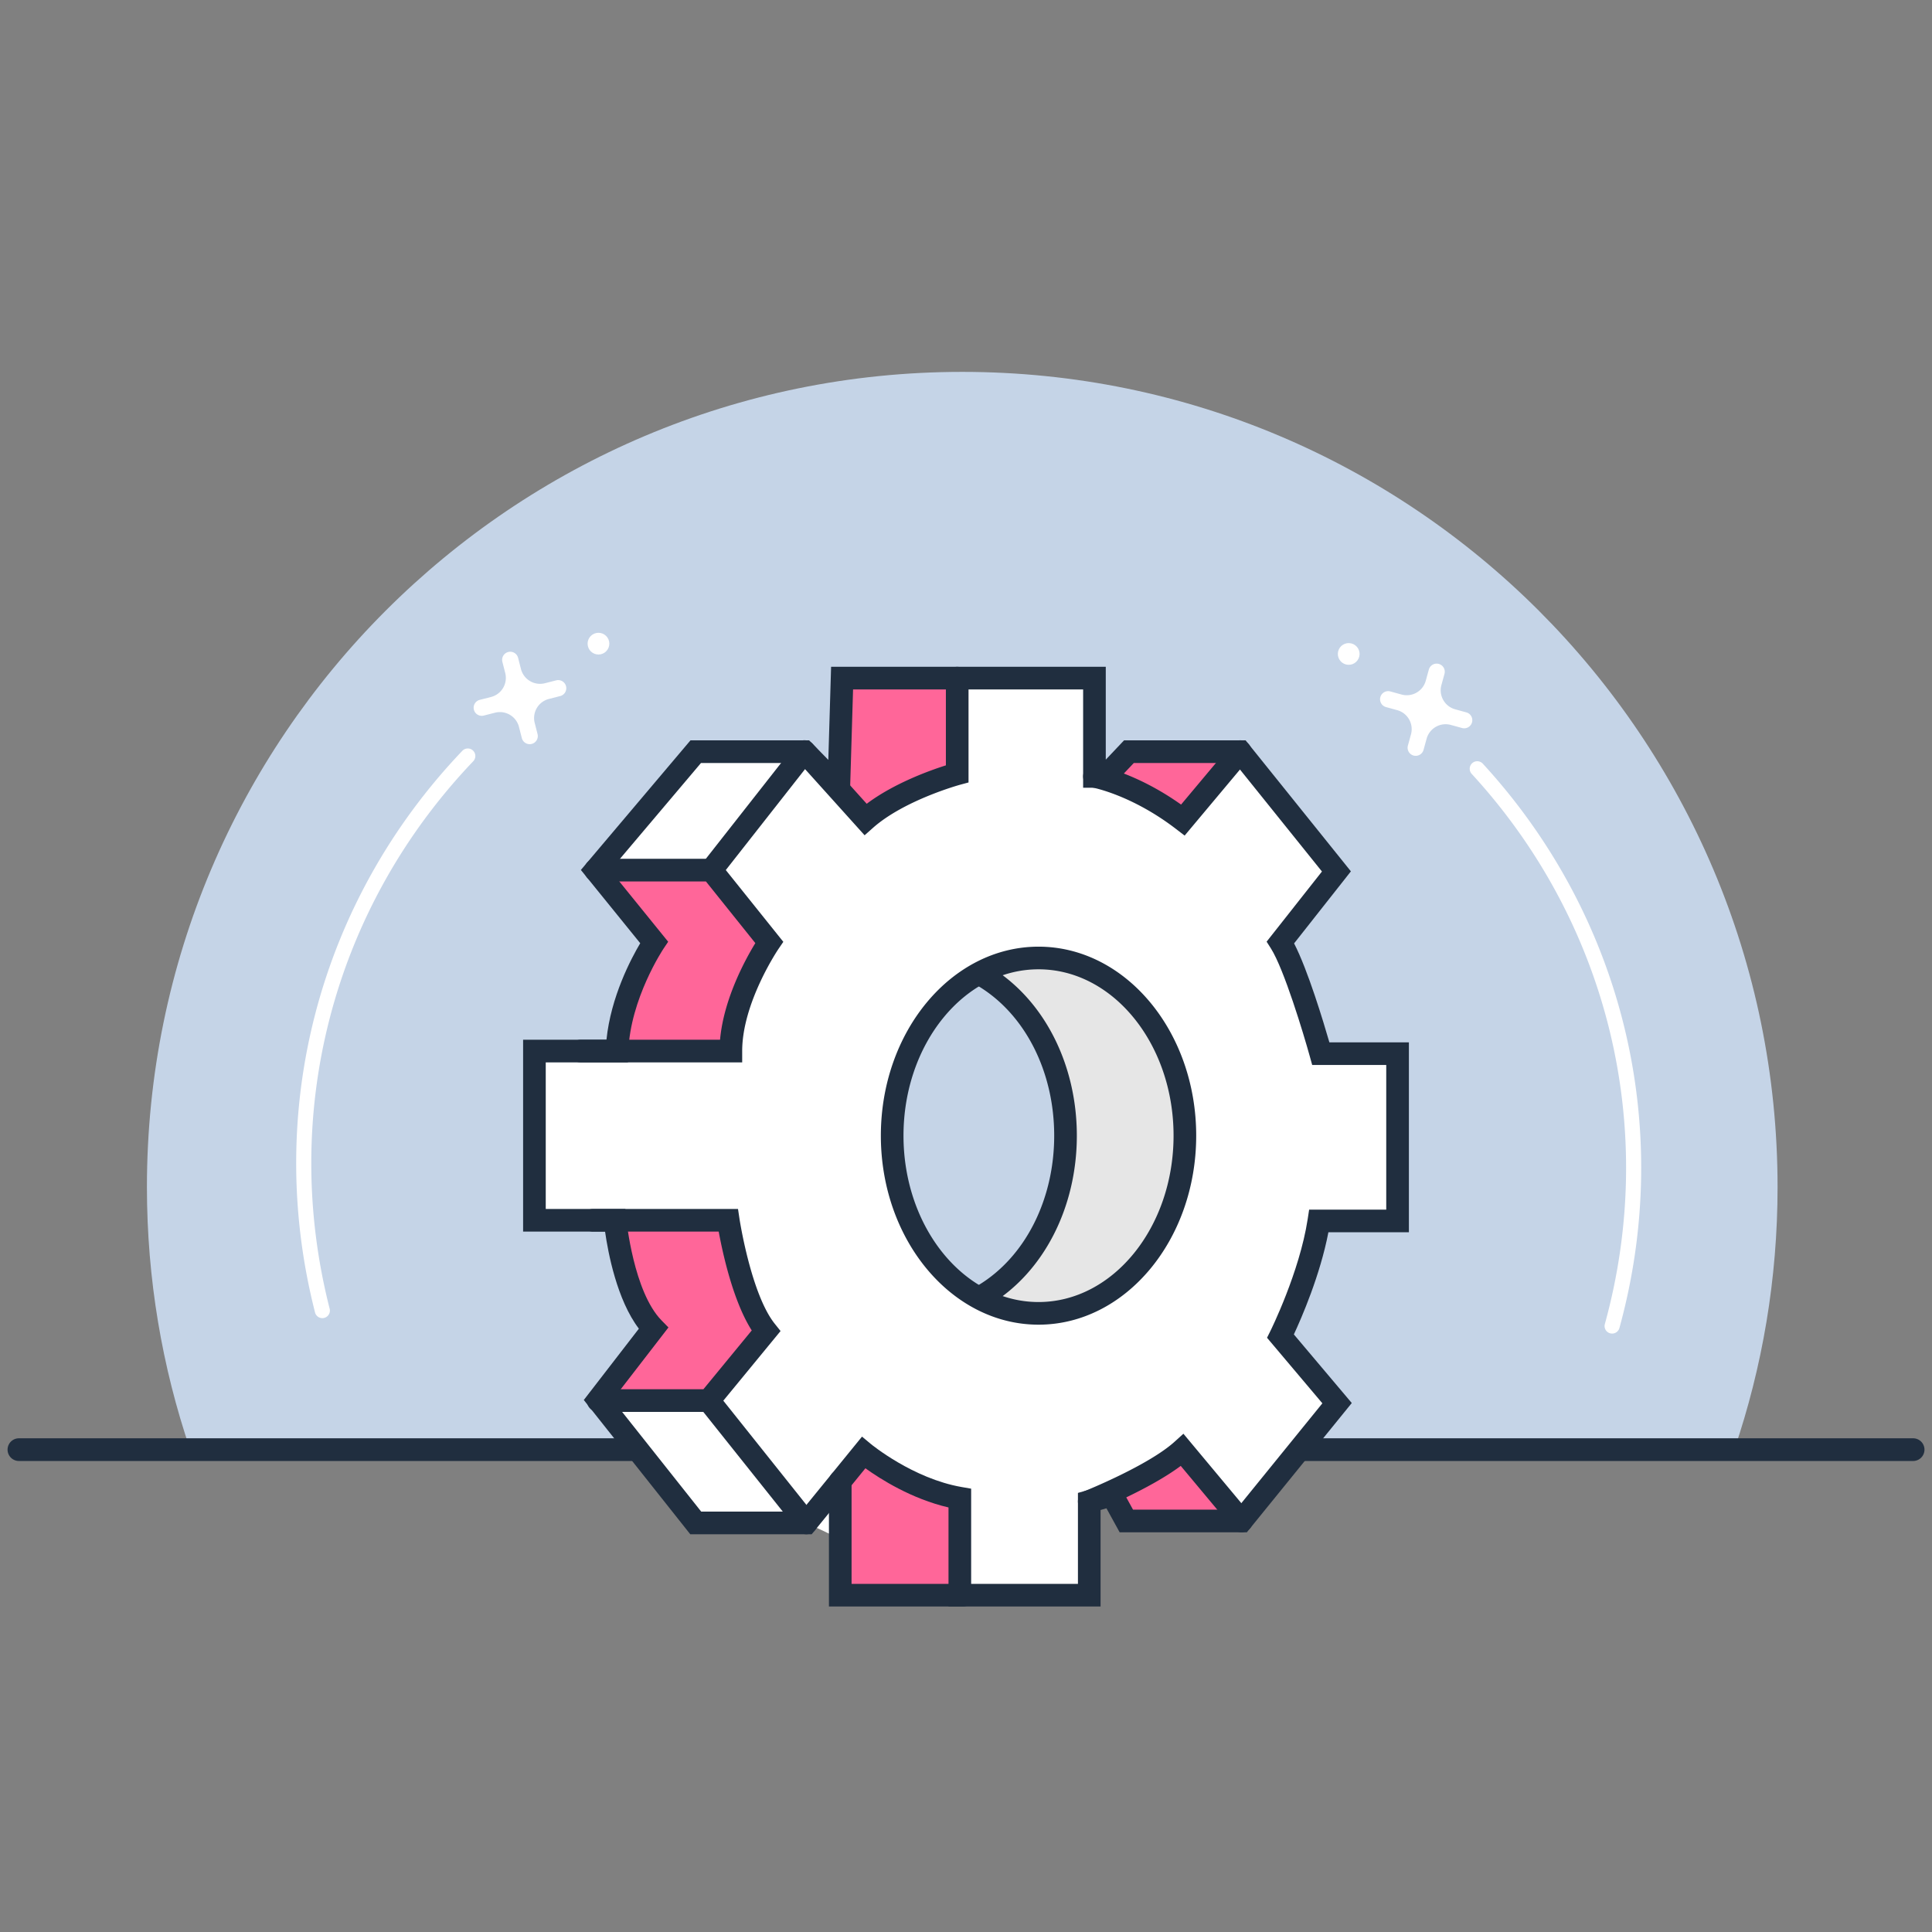
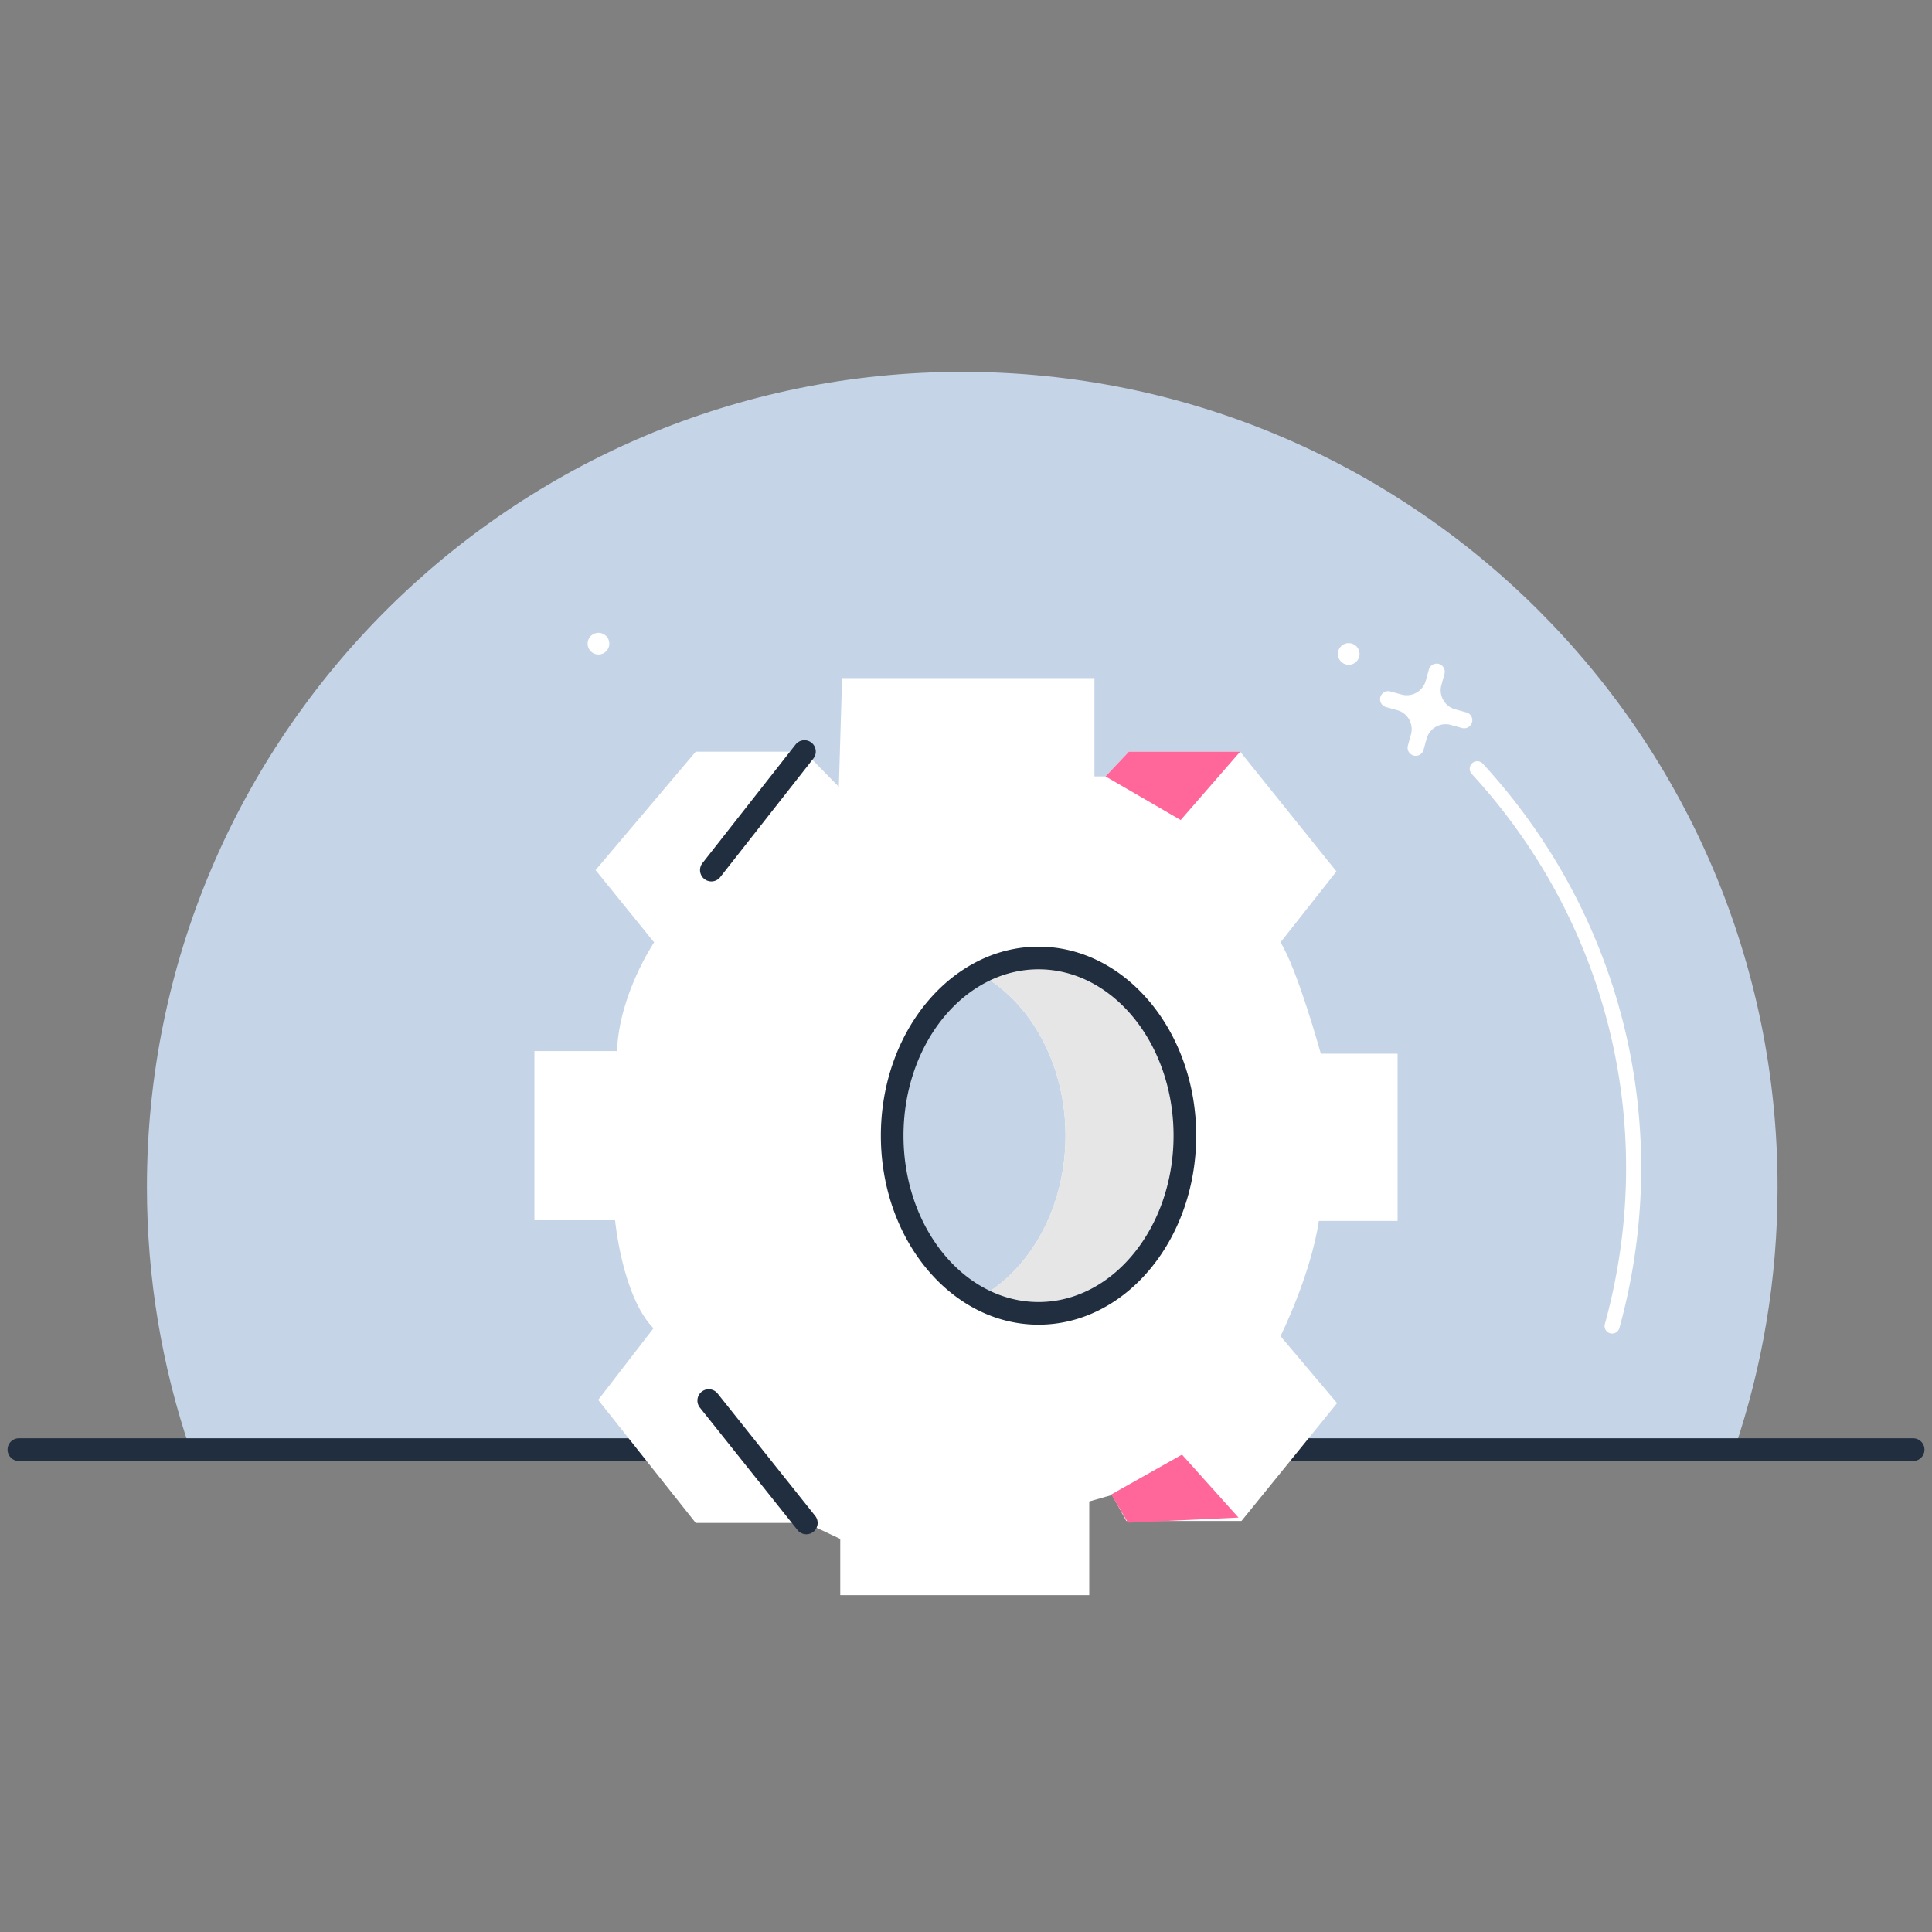
<svg xmlns="http://www.w3.org/2000/svg" viewBox="0 0 256 256" xml:space="preserve">
  <rect x="0" y="0" width="256" height="256" fill="#808080" stroke="none" />
-   <path fill="none" d="M0 0h256v256H0z" />
+   <path fill="none" d="M0 0v256H0z" />
  <path fill="#C5D4E7" d="M235.537 157.286c0-59.652-48.369-108.01-108.034-108.01S19.468 97.634 19.468 157.286c0 12.176 2.017 23.88 5.732 34.799h204.606c3.715-10.919 5.731-22.623 5.731-34.799zM229.806 192.085H25.2" />
  <path fill="#202E3F" d="M253.5 193.588H2.506a1.503 1.503 0 0 1 0-3.006H253.5a1.503 1.503 0 0 1 0 3.006z" />
  <path fill="#FFF" d="M185.186 161.78v-22.164h-10.17s-3.103-11.211-5.344-14.747l7.412-9.4L164.328 99.6H149.59l-3.103 3.277h-1.465V89.854h-33.441l-.431 14.396-4.568-4.651H92.189l-13.273 15.696 7.757 9.573s-4.654 6.899-4.913 14.402H70.814v22.423h10.687s.948 10.09 5.085 14.316l-7.326 9.487 12.928 16.3h14.652l4.497 2.117v7.456H144.332V198.95l3.017-.862 1.896 3.45H164.5l12.67-15.61-7.498-8.883s3.965-7.934 5.085-15.265h10.429zm-54.756 9.789-.369.607c-6.96-3.574-11.844-11.942-11.844-21.694 0-9.856 4.988-18.297 12.066-21.806l.109.696c6.397 3.848 10.795 11.855 10.795 21.11 0 9.236-4.38 17.23-10.757 21.087z" />
-   <path fill="#F69" d="M111.581 89.854h15.255v12.678s-7.671 2.07-12.153 6.037l-3.415-3.794.313-14.921zM78.916 115.295h15.342l7.671 9.573s-5.085 7.417-5.085 14.402H80.933s2.859-11.3 5.739-14.402c-3.587-3.783-7.756-9.573-7.756-9.573zM79.261 185.583h14.652l7.585-9.228c-3.448-4.312-4.999-14.661-4.999-14.661H80.571s1.687 12.39 6.016 14.316c-.438 1.926-7.326 9.573-7.326 9.573zM111.338 196.273v15.096h16.274l-.431-12.85-12.756-6.037z" />
  <path fill="#E6E6E6" d="M137.61 174.026c10.71 0 19.392-10.541 19.392-23.544s-8.682-23.544-19.392-23.544l-7.218 2.434c6.397 3.848 10.795 11.855 10.795 21.11 0 9.236-4.381 17.23-10.757 21.087l7.18 2.457z" />
  <g fill="#FFF">
-     <path d="m73.696 90.151-1.49.38a2.612 2.612 0 0 1-3.177-1.884l-.38-1.489a1.075 1.075 0 0 0-2.083.532l.38 1.489a2.612 2.612 0 0 1-1.886 3.176l-1.49.38a1.074 1.074 0 1 0 .531 2.082l1.49-.38a2.612 2.612 0 0 1 3.177 1.884l.38 1.489a1.075 1.075 0 0 0 2.083-.532l-.38-1.489a2.612 2.612 0 0 1 1.886-3.176l1.49-.38a1.074 1.074 0 1 0-.531-2.082zM42.712 174.66a1 1 0 0 1-.968-.753c-6.805-26.659.492-54.48 19.518-74.421a1 1 0 1 1 1.447 1.381c-18.547 19.438-25.66 46.559-19.027 72.546a1 1 0 0 1-.97 1.247z" />
    <ellipse transform="rotate(-12.104 79.288 85.28)" cx="79.298" cy="85.29" rx="1.44" ry="1.439" />
    <path d="m184.226 91.62 1.482.408a2.612 2.612 0 0 0 3.212-1.823l.408-1.481a1.074 1.074 0 0 1 2.073.571l-.408 1.481a2.612 2.612 0 0 0 1.825 3.211l1.482.408a1.074 1.074 0 1 1-.571 2.071l-1.482-.408a2.612 2.612 0 0 0-3.212 1.823l-.408 1.481a1.074 1.074 0 0 1-2.073-.571l.408-1.481a2.612 2.612 0 0 0-1.825-3.211l-1.482-.408a1.074 1.074 0 0 1-.751-1.321 1.076 1.076 0 0 1 1.322-.75zM213.616 176.705a.998.998 0 0 1-.964-1.266c7.125-25.857.53-53.107-17.644-72.895a1 1 0 1 1 1.473-1.353c18.643 20.298 25.409 48.253 18.099 74.779a1.003 1.003 0 0 1-.964.735z" />
    <ellipse transform="rotate(-76.809 178.713 86.657)" cx="178.717" cy="86.654" rx="1.439" ry="1.44" />
  </g>
  <path fill="#F69" d="m146.487 102.877 9.96 5.783 7.881-9.061H149.59l-3.103 3.278M147.255 198.021l9.362-5.276 7.489 8.34-14.638.681z" />
  <g fill="#202E3F">
-     <path d="M145.833 212.869h-20.151v-13.125c-4.911-1.139-9.05-3.778-11.01-5.189l-7.117 8.741H91.464l-14.108-17.788 7.298-9.451c-2.912-3.824-4.086-10.104-4.479-12.864H69.314V137.77H80.36c.579-5.688 3.259-10.745 4.474-12.789l-7.865-9.707 14.524-17.176h15.718l2.545 2.591.369-12.336h36.396v12.304l2.423-2.559h16.102l13.955 17.36-7.528 9.547c1.821 3.516 3.897 10.415 4.676 13.109h10.537v25.164H176.02c-1.092 5.699-3.572 11.38-4.577 13.539l7.674 9.091-13.903 17.128h-16.856l-1.748-3.179-.778.223v12.789zm-17.152-3h14.151v-12.05l5.255-1.502 2.045 3.721h13.653l11.437-14.091-7.334-8.688.441-.884c.039-.077 3.874-7.818 4.944-14.821l.195-1.273h10.217v-19.164h-9.812l-.305-1.1c-.847-3.059-3.425-11.6-5.165-14.344l-.569-.897 7.331-9.297-11.557-14.377h-13.374l-3.103 3.277h-3.611V91.354h-30.485l-.492 16.457-6.592-6.711H92.885l-12.021 14.217 7.673 9.469-.619.921c-.044.065-4.418 6.65-4.658 13.616l-.05 1.448H72.314v19.423h10.552l.129 1.359c.009.096.951 9.615 4.664 13.408l.914.933-7.406 9.591 11.748 14.812h13.214l8.092-9.938 1.167.972c.055.045 5.568 4.589 12.05 5.71l1.244.215v12.613z" />
-     <path d="m156.971 110.72-1.141-.875c-5.885-4.518-11.019-5.482-11.07-5.491a1.5 1.5 0 0 1 .52-2.955c.222.039 5.213.95 11.219 5.211l6.679-7.974a1.5 1.5 0 1 1 2.3 1.926l-8.507 10.158zM114.564 110.678l-8.754-9.726a1.5 1.5 0 0 1 2.229-2.007l6.805 7.56c3.621-2.72 8.362-4.417 10.491-5.091v-11.56a1.5 1.5 0 1 1 3 0v13.826l-1.108.3c-.074.02-7.392 2.031-11.55 5.711l-1.113.987zM98.343 140.771H76.934a1.5 1.5 0 1 1 0-3h18.477c.48-5.434 3.386-10.702 4.674-12.804l-6.547-8.171H78.916a1.5 1.5 0 1 1 0-3h16.062l8.816 11.002-.627.918c-.048.071-4.823 7.129-4.823 13.555v1.5zM94.622 187.083H79.261a1.5 1.5 0 1 1 0-3h13.943l6.407-7.795c-2.49-3.895-3.876-10.354-4.379-13.094H78.571a1.5 1.5 0 1 1 0-3H97.79l.192 1.277c.015.1 1.534 10.002 4.687 13.947l.759.95-8.806 10.715zM127.612 212.869h-17.774v-16.596a1.5 1.5 0 1 1 3 0v13.596h14.774a1.5 1.5 0 1 1 0 3zM164.501 203.038a1.5 1.5 0 0 1-1.153-.539l-6.893-8.261c-4.195 3.137-11.238 5.974-11.566 6.105a1.499 1.499 0 1 1-1.115-2.785c.084-.034 8.413-3.39 11.875-6.531l1.158-1.051 8.845 10.601a1.5 1.5 0 0 1-1.151 2.461z" />
    <path d="M94.256 116.795a1.5 1.5 0 0 1-1.178-2.426l12.325-15.696a1.5 1.5 0 1 1 2.359 1.853l-12.325 15.696a1.496 1.496 0 0 1-1.181.573zM106.842 203.296c-.441 0-.877-.193-1.174-.565L92.74 186.518a1.5 1.5 0 1 1 2.346-1.87l12.928 16.213a1.5 1.5 0 0 1-1.172 2.435zM137.61 175.526c-11.52 0-20.892-11.235-20.892-25.044 0-13.81 9.372-25.044 20.892-25.044s20.893 11.235 20.893 25.044c-.001 13.81-9.373 25.044-20.893 25.044zm0-47.088c-9.866 0-17.892 9.889-17.892 22.044s8.026 22.044 17.892 22.044 17.893-9.889 17.893-22.044-8.027-22.044-17.893-22.044z" />
-     <path d="M130.432 173.069a1.5 1.5 0 0 1-.778-2.784c6.189-3.743 10.033-11.331 10.033-19.803 0-8.493-3.858-16.089-10.068-19.825a1.5 1.5 0 0 1 1.546-2.57c7.107 4.274 11.522 12.856 11.522 22.395 0 9.515-4.399 18.087-11.48 22.37a1.494 1.494 0 0 1-.775.217z" />
  </g>
</svg>